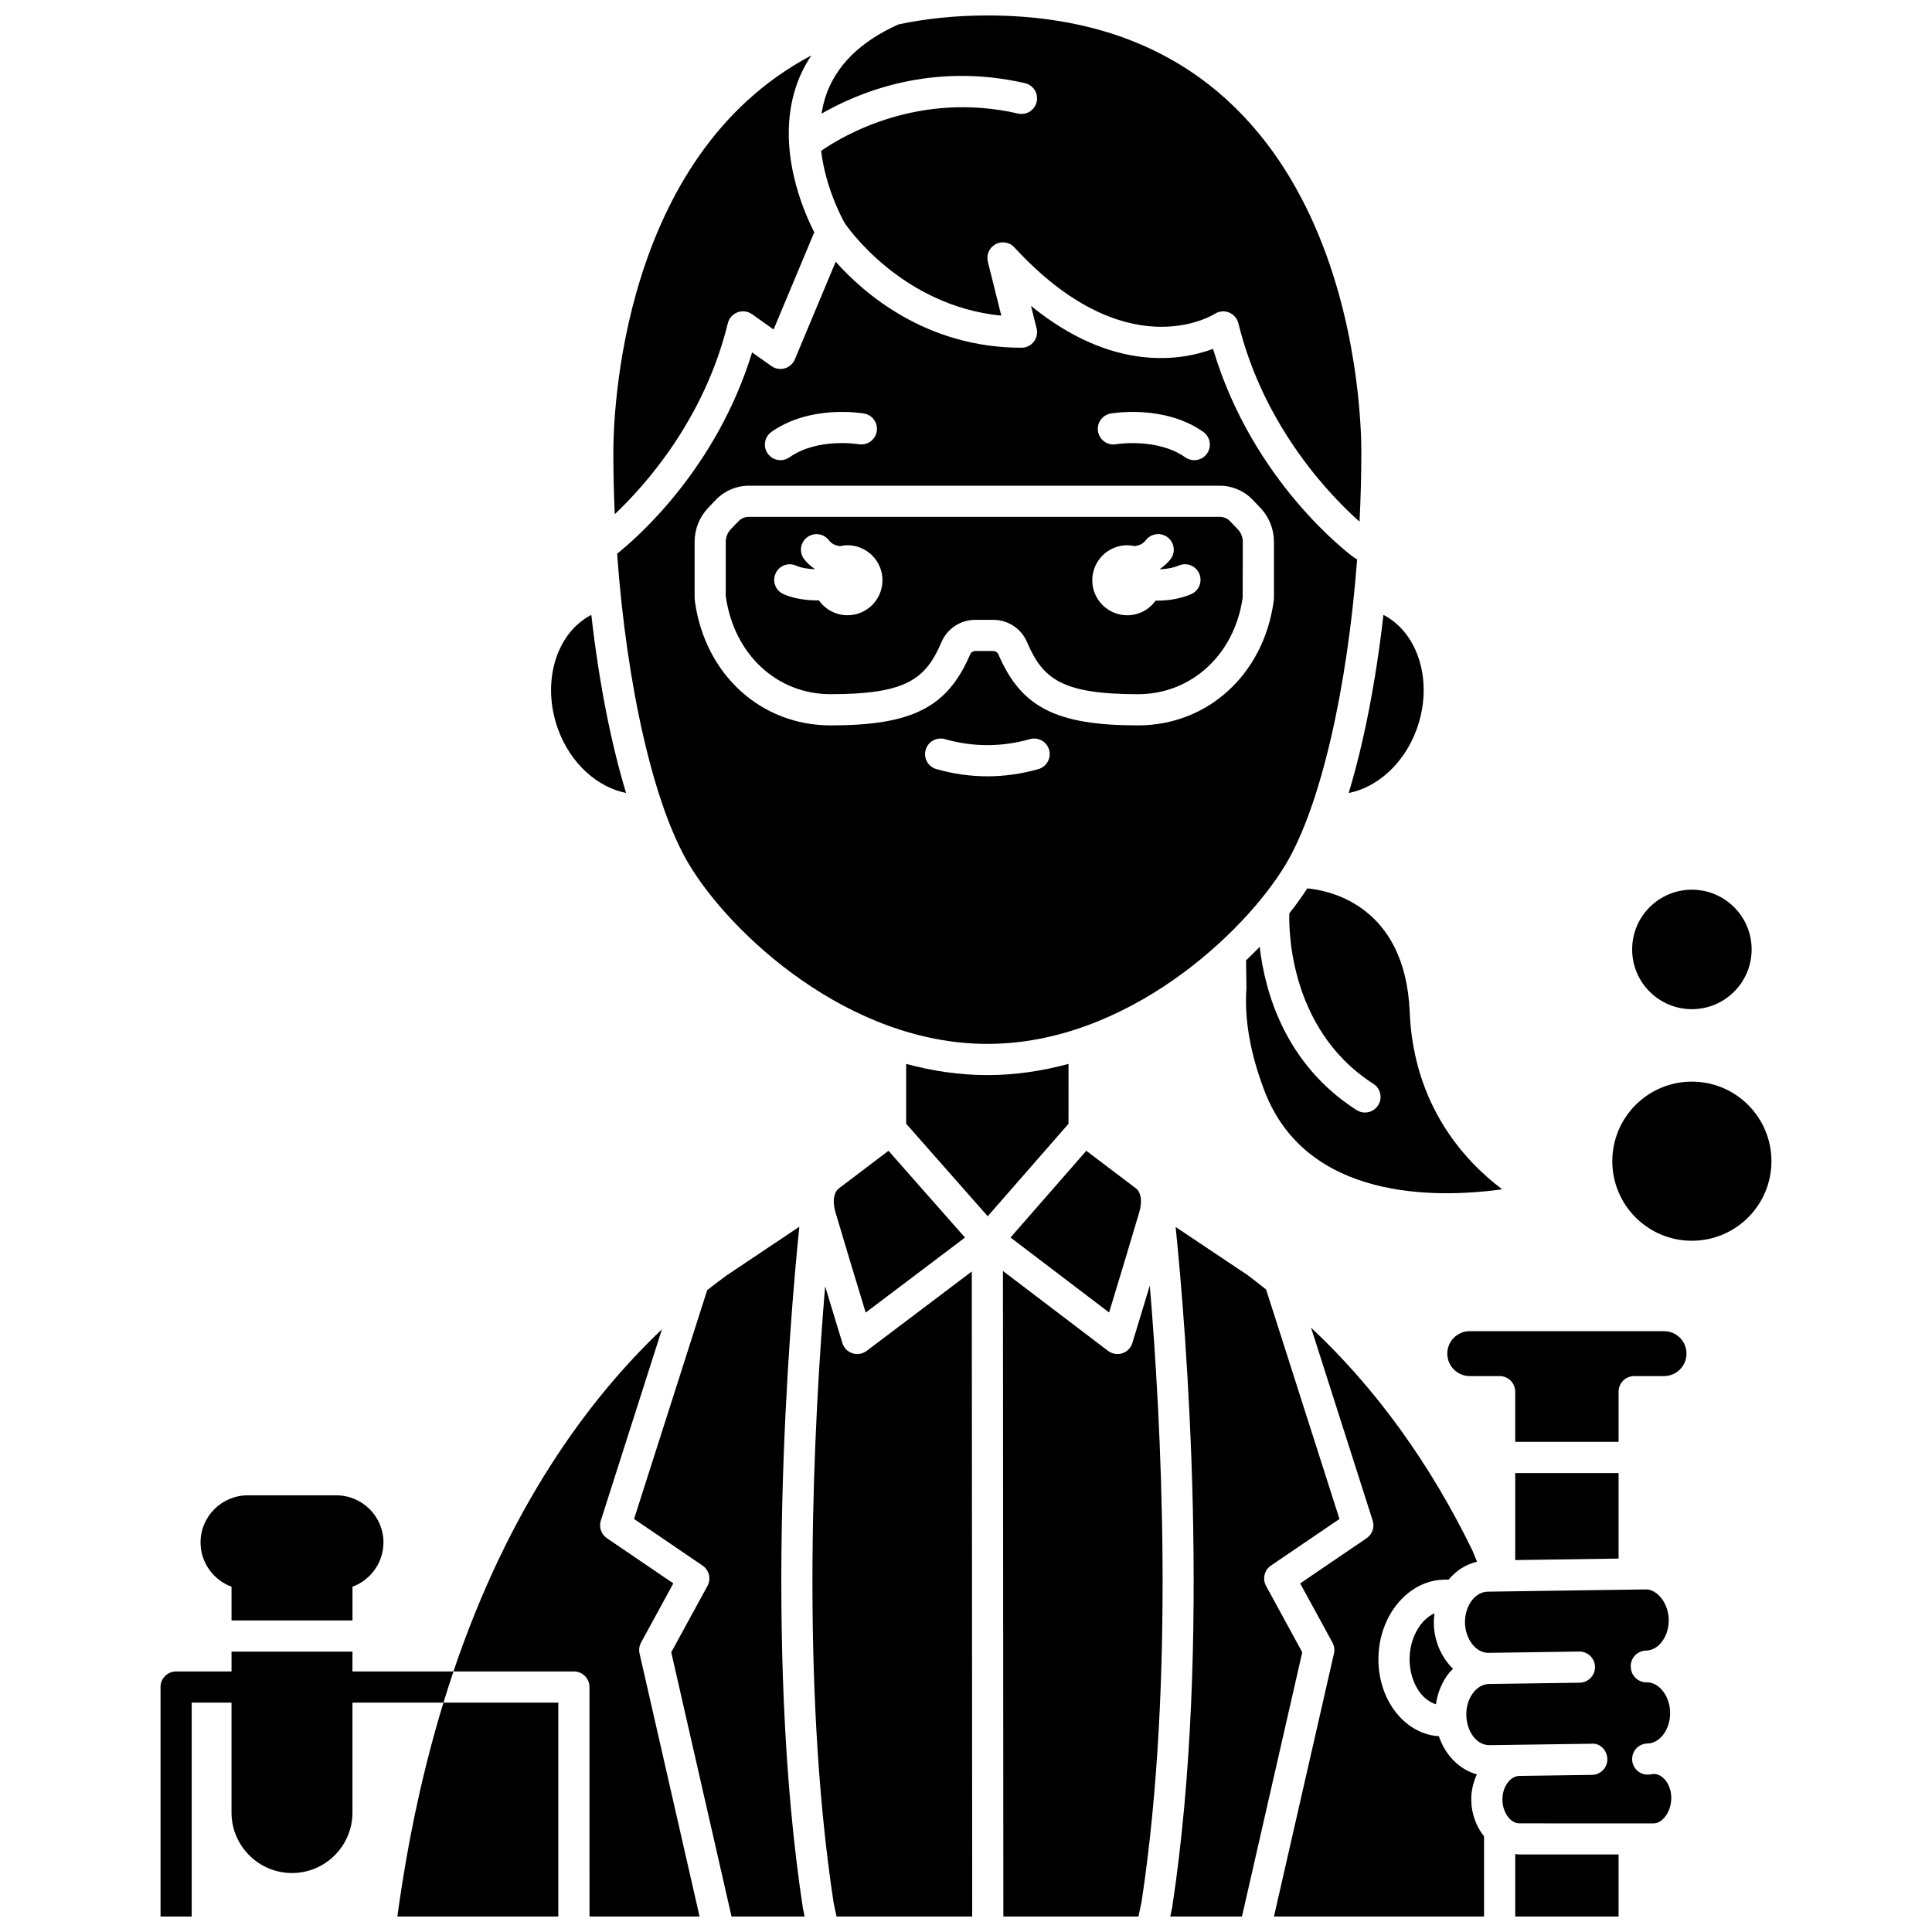
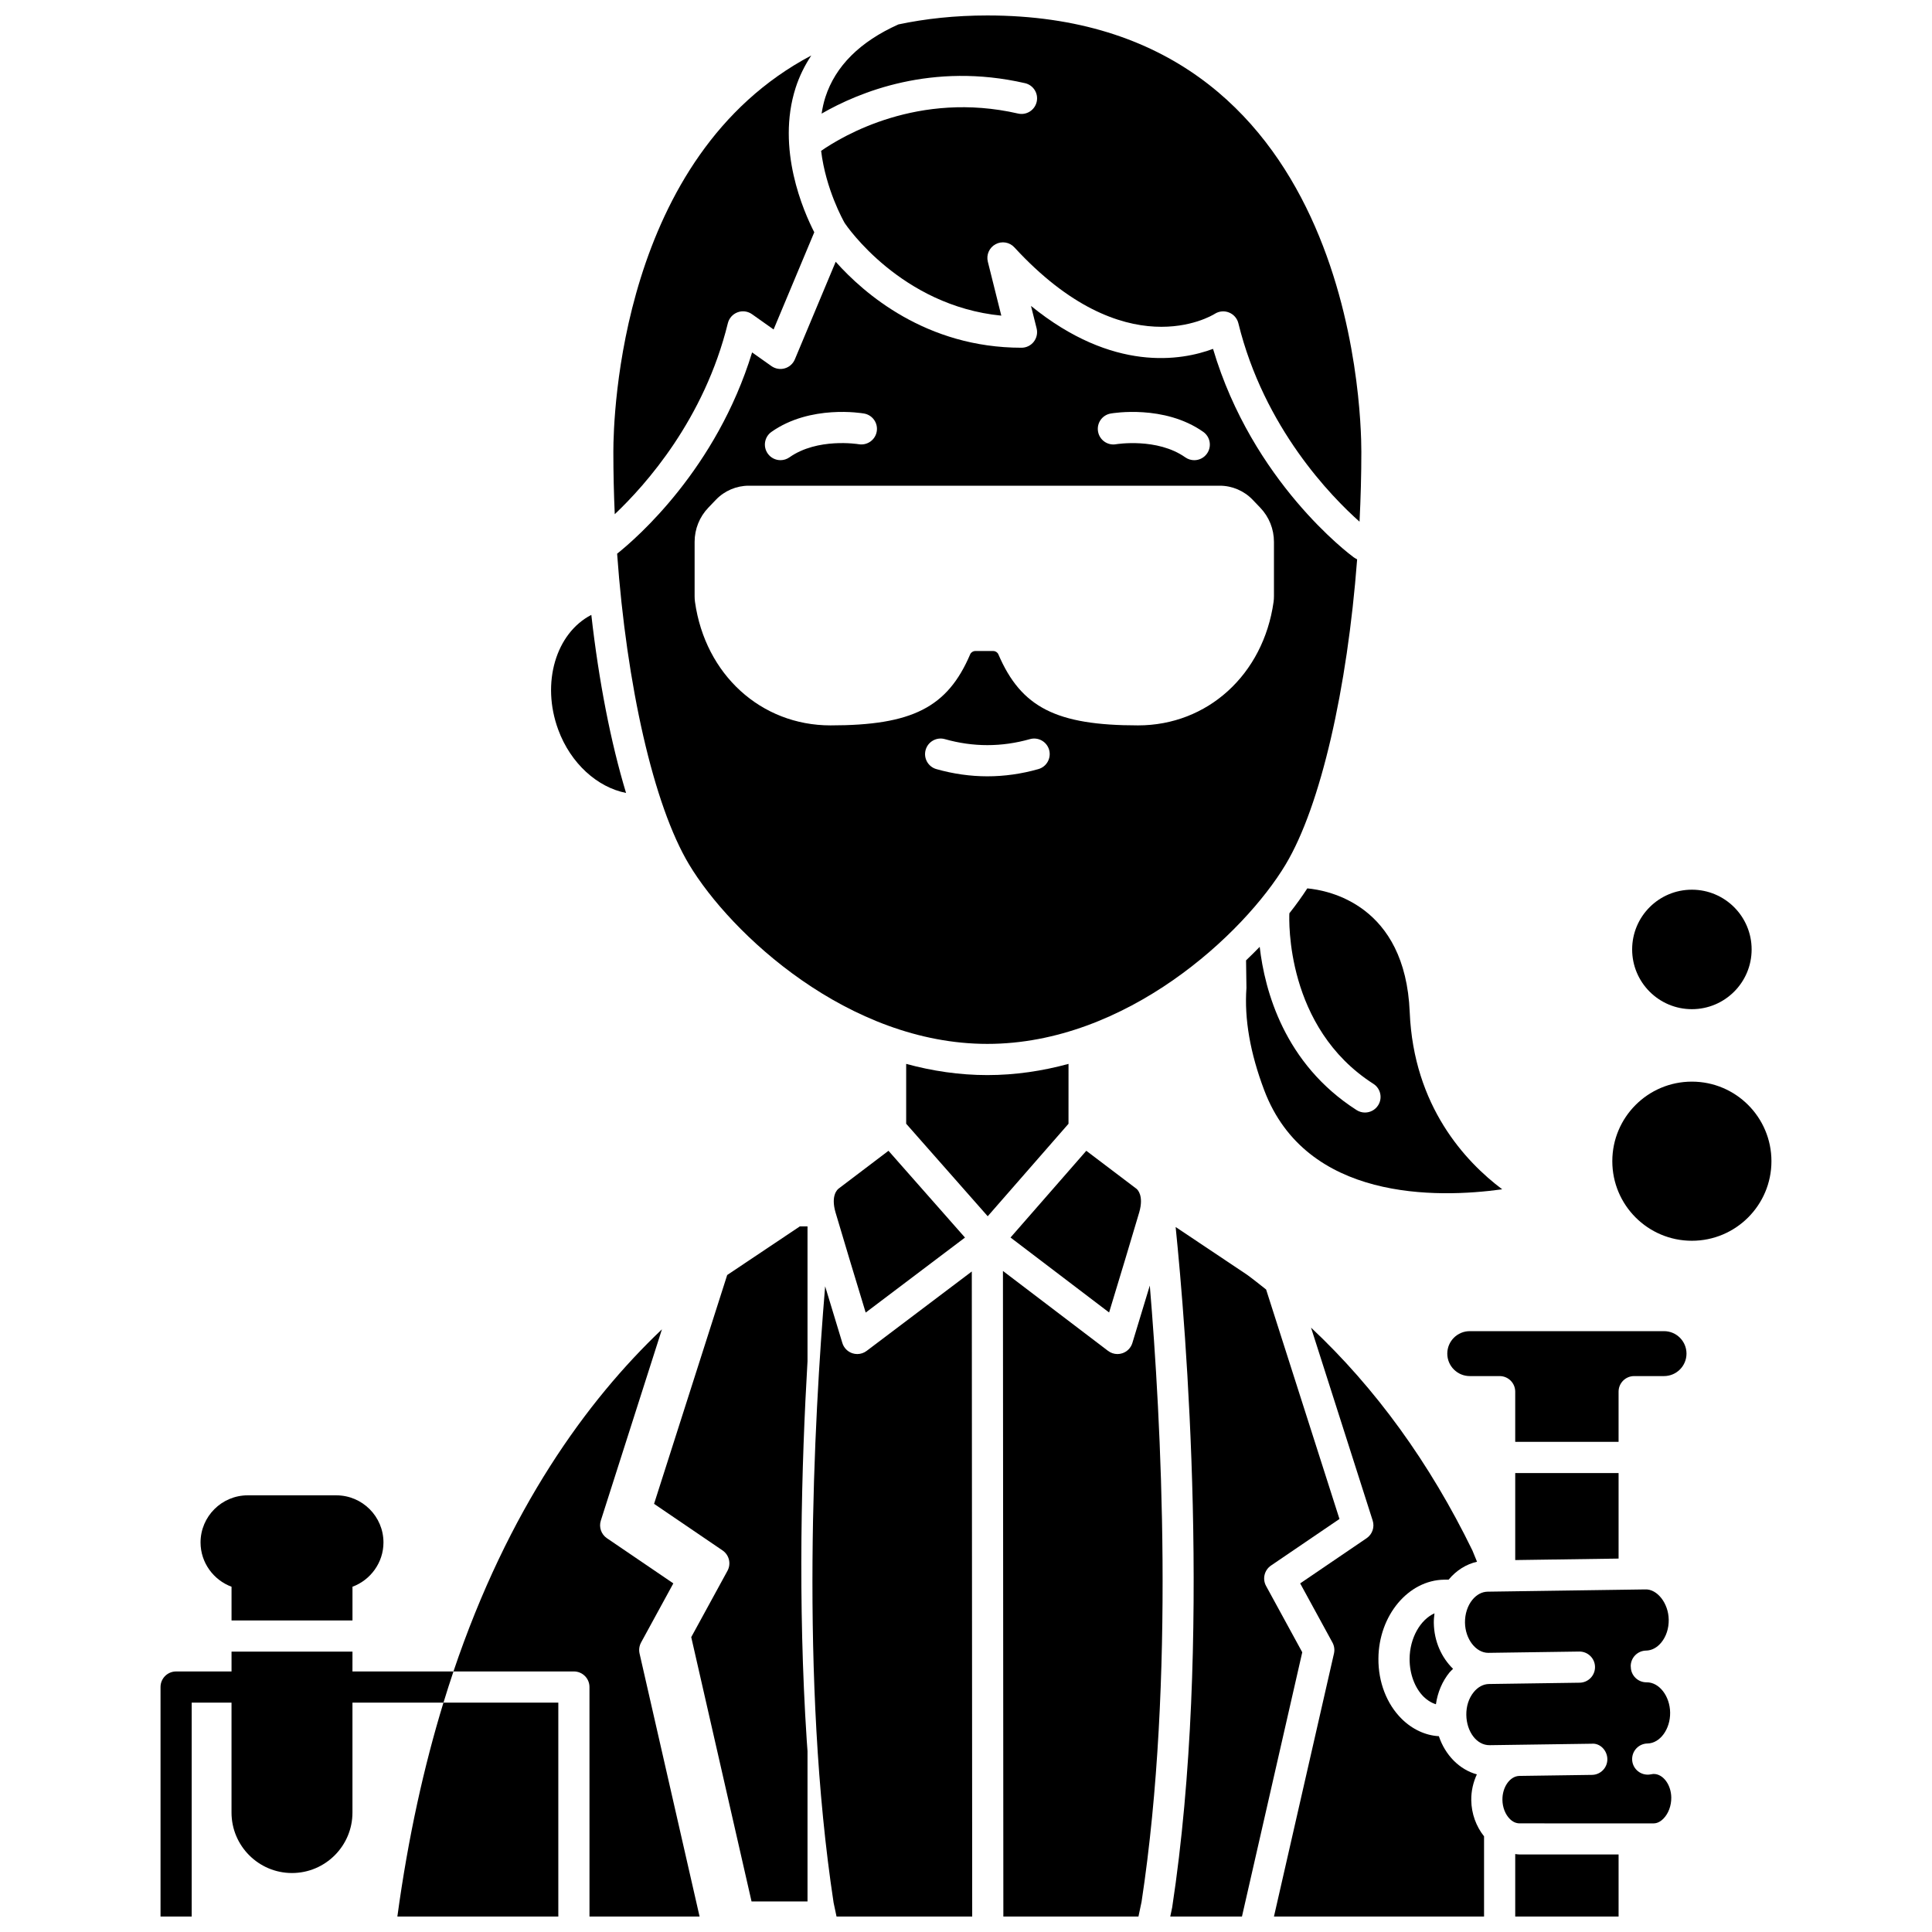
<svg xmlns="http://www.w3.org/2000/svg" width="800px" height="800px" version="1.1" viewBox="144 144 512 512">
  <defs>
    <clipPath id="j">
      <path d="m186 581h79v70.902h-79z" />
    </clipPath>
    <clipPath id="h">
      <path d="m361 148.09h144v134.91h-144z" />
    </clipPath>
    <clipPath id="g">
      <path d="m264 496h66v155.9h-66z" />
    </clipPath>
    <clipPath id="f">
      <path d="m249 595h43v56.902h-43z" />
    </clipPath>
    <clipPath id="e">
      <path d="m545 635h28v16.902h-28z" />
    </clipPath>
    <clipPath id="d">
      <path d="m312 469h46v182.9h-46z" />
    </clipPath>
    <clipPath id="c">
      <path d="m481 495h57v156.9h-57z" />
    </clipPath>
    <clipPath id="b">
      <path d="m359 480h43v171.9h-43z" />
    </clipPath>
    <clipPath id="a">
      <path d="m454 469h45v182.9h-45z" />
    </clipPath>
    <clipPath id="i">
      <path d="m409 480h44v171.9h-44z" />
    </clipPath>
  </defs>
  <path d="m205.36 564.5v8.945h32.051v-8.945c4.777-1.766 8.211-6.387 8.211-11.73 0-6.887-5.606-12.492-12.496-12.492h-23.484c-6.887 0-12.496 5.606-12.496 12.492 0 5.344 3.438 9.965 8.215 11.73z" />
  <g clip-path="url(#j)">
    <path d="m237.41 581.7h-32.051v5.254h-14.688c-2.281 0-4.129 1.848-4.129 4.129v60.82h8.258v-56.691h10.555v29.137c0 8.836 7.191 16.023 16.023 16.023 8.836 0 16.027-7.184 16.027-16.023v-29.137h24.121c0.859-2.809 1.738-5.566 2.648-8.258h-26.77z" />
  </g>
  <path d="m613.45 451.73c0 11.645-9.441 21.086-21.086 21.086-11.645 0-21.086-9.441-21.086-21.086 0-11.645 9.441-21.086 21.086-21.086 11.645 0 21.086 9.441 21.086 21.086" />
  <path d="m608.2 395.61c0 8.742-7.09 15.832-15.832 15.832-8.746 0-15.832-7.09-15.832-15.832 0-8.746 7.086-15.832 15.832-15.832 8.742 0 15.832 7.086 15.832 15.832" />
-   <path d="m519.39 337.38c4.57-12.43 0.59-25.602-8.77-30.434-2 17.645-5.172 33.859-9.207 47.207 7.606-1.48 14.676-7.816 17.977-16.773z" />
  <g clip-path="url(#h)">
    <path d="m413.79 174.09c-26.41-6.047-46.465 5.922-52.184 9.887 1.223 10.164 5.863 18.473 6.262 19.16 0.48 0.719 14.934 21.91 41.488 24.512l-3.57-14.293c-0.457-1.828 0.383-3.738 2.047-4.633 1.66-0.906 3.723-0.559 4.996 0.84 29.379 31.934 52.164 18.195 53.117 17.594 1.125-0.711 2.531-0.84 3.758-0.34 1.23 0.496 2.156 1.547 2.473 2.836 6.809 27.77 24.684 45.996 32.113 52.598 0.309-6.137 0.48-12.328 0.48-18.523 0-11.836-2.777-115.63-99.109-115.63-8.59 0-16.402 0.859-23.566 2.371-10.168 4.555-16.695 11.035-19.363 19.285-0.465 1.441-0.77 2.898-1 4.356 9.863-5.684 29.27-13.719 53.898-8.07 2.227 0.508 3.613 2.723 3.102 4.945-0.508 2.227-2.727 3.621-4.941 3.106z" />
  </g>
  <path d="m365.43 465.33c1.586 5.43 5.644 18.836 7.984 26.516l26.316-19.879-20.273-22.996-13.211 10.016c-0.32 0.242-2.133 1.84-0.816 6.344z" />
  <path d="m309.91 354.14c-4.035-13.344-7.207-29.551-9.203-47.188-9.367 4.832-13.344 18-8.77 30.426 3.293 8.957 10.383 15.273 17.973 16.762z" />
  <path d="m336.89 229.65c0.328-1.324 1.289-2.406 2.57-2.883 1.277-0.488 2.715-0.293 3.832 0.496l5.719 4.051 10.781-25.762c-2.816-5.477-10.145-22.102-4.938-38.297 0.988-3.062 2.398-5.902 4.148-8.551-50.621 26.727-52.457 95.512-52.457 105.02 0 5.531 0.129 11.059 0.371 16.547 8.305-7.867 23.746-25.246 29.973-50.621z" />
  <path d="m431.88 448.97-20.082 22.984 26.125 19.867c2.332-7.684 6.394-21.07 7.973-26.496 1.312-4.508-0.496-6.109-0.707-6.277z" />
  <path d="m484.71 373.09c9.277-15.465 16.34-46.562 18.945-80.855l-0.504-0.285c-0.148-0.082-0.289-0.172-0.426-0.273-1.137-0.836-26.82-20.031-37.258-55.223-8.371 3.121-26.484 6.297-48.242-11.379l1.488 5.949c0.309 1.234 0.027 2.539-0.75 3.539-0.781 1.004-1.98 1.59-3.254 1.59-25.281 0-41.781-14.402-49.242-22.781l-10.828 25.871c-0.484 1.156-1.465 2.031-2.672 2.375-1.203 0.348-2.5 0.125-3.527-0.598l-5.125-3.629c-9.469 30.871-30.543 49.172-35.773 53.348 2.516 34.887 9.652 66.656 19.062 82.344 11.035 18.398 42.25 47.559 79.059 47.559s68.02-29.16 79.047-47.551zm-46.375-119.5c0.574-0.102 14.223-2.406 24.535 4.856 1.863 1.312 2.312 3.891 0.996 5.758-0.805 1.141-2.082 1.75-3.379 1.75-0.82 0-1.652-0.246-2.375-0.754-7.457-5.254-18.242-3.492-18.352-3.473-2.242 0.391-4.379-1.117-4.769-3.363-0.391-2.246 1.102-4.379 3.344-4.773zm-89.879 4.856c10.309-7.269 23.961-4.957 24.535-4.856 2.246 0.395 3.746 2.535 3.348 4.781-0.395 2.242-2.535 3.734-4.777 3.352-0.258-0.043-10.938-1.75-18.348 3.473-0.723 0.508-1.551 0.754-2.375 0.754-1.297 0-2.578-0.605-3.379-1.75-1.316-1.863-0.871-4.441 0.996-5.754zm70.719 89.375c-4.473 1.273-9.02 1.91-13.512 1.91-4.488 0-9.035-0.641-13.512-1.91-2.191-0.621-3.469-2.902-2.844-5.098 0.621-2.195 2.918-3.473 5.098-2.844 7.488 2.121 15.043 2.117 22.527 0 2.188-0.625 4.477 0.648 5.098 2.844 0.613 2.195-0.66 4.481-2.856 5.098zm-10.598-30.418c-0.223-0.523-0.77-0.875-1.355-0.875h-4.758c-0.586 0-1.133 0.352-1.355 0.871-6.019 14.082-15.363 18.836-37.008 18.836-18.422 0-33.195-13.449-35.918-32.707-0.07-0.496-0.102-1.008-0.102-1.523v-14.402c0-3.394 1.293-6.621 3.641-9.07l2.023-2.113c2.258-2.356 5.422-3.703 8.684-3.703h124.83c3.262 0 6.426 1.352 8.684 3.699l2.027 2.117c2.352 2.453 3.641 5.676 3.641 9.07v14.402c0 0.516-0.031 1.027-0.102 1.531-2.727 19.246-17.496 32.699-35.918 32.699-21.648 0-30.984-4.754-37.012-18.832z" />
  <path d="m490.45 379.43c-1.375 2.117-2.945 4.32-4.754 6.602-0.082 1.754-1.055 30.27 22.266 45.195 1.922 1.227 2.481 3.781 1.25 5.703-0.789 1.23-2.121 1.902-3.481 1.902-0.766 0-1.531-0.211-2.223-0.652-19.172-12.27-24.348-31.699-25.672-43.258-1.168 1.195-2.359 2.391-3.617 3.582l0.102 7.305c-0.59 8.273 0.996 17.262 4.703 27.086 11.098 29.387 45.711 28.68 63.078 26.281-9.73-7.309-23.477-21.977-24.512-46.957-1.184-28.523-21.633-32.289-27.141-32.789z" />
-   <path d="m473.35 287.59c0-1.258-0.48-2.449-1.352-3.356l-2.023-2.113c-0.707-0.734-1.695-1.156-2.723-1.156h-124.82c-1.023 0-2.016 0.426-2.723 1.16l-2.023 2.109c-0.867 0.914-1.352 2.102-1.352 3.356v14.402c2.156 15.441 13.562 25.973 27.762 25.973 20.234 0 25.246-4.07 29.414-13.82 1.527-3.57 5.043-5.883 8.949-5.883h4.758c3.906 0 7.422 2.312 8.949 5.891 4.172 9.742 9.18 13.816 29.414 13.816 14.199 0 25.609-10.531 27.742-25.602zm-104.76 19.457c-3.137 0-5.902-1.57-7.582-3.957-0.125 0-0.238 0.02-0.363 0.02-3.113 0-6.348-0.477-9.027-1.672-2.082-0.93-3.019-3.371-2.09-5.449 0.926-2.086 3.371-3.023 5.449-2.09 1.355 0.602 3.102 0.871 4.852 0.934 0.012-0.031 0.02-0.066 0.027-0.098-1.012-0.707-1.953-1.512-2.746-2.539-1.387-1.809-1.051-4.402 0.762-5.789 1.805-1.391 4.398-1.051 5.789 0.762 0.785 1.02 1.816 1.418 2.918 1.57 0.656-0.156 1.324-0.242 2.012-0.242 5.121 0 9.273 4.156 9.273 9.273 0 5.121-4.148 9.277-9.273 9.277zm91.055-5.578c-2.875 1.227-6.09 1.715-9.129 1.715-0.09 0-0.168-0.012-0.262-0.012-1.684 2.34-4.414 3.883-7.519 3.883-5.121 0-9.273-4.156-9.273-9.273 0-5.129 4.152-9.285 9.273-9.285 0.684 0 1.352 0.086 1.996 0.227 1.105-0.148 2.141-0.547 2.922-1.566 1.387-1.809 3.981-2.152 5.789-0.762 1.809 1.387 2.152 3.981 0.762 5.789-0.793 1.031-1.734 1.836-2.742 2.543 0.016 0.043 0.023 0.086 0.043 0.133 1.664-0.074 3.383-0.348 4.898-1 2.094-0.895 4.527 0.082 5.422 2.172 0.891 2.106-0.082 4.535-2.18 5.438z" />
  <g clip-path="url(#g)">
    <path d="m313.89 579.28 8.551-15.668-17.605-11.973c-1.512-1.027-2.168-2.934-1.609-4.676l16.191-50.676c-19.945 18.941-40.727 47.645-55.25 90.664h31.918c2.281 0 4.129 1.848 4.129 4.129l0.004 60.82h29.176l-15.91-69.723c-0.215-0.984-0.074-2.012 0.406-2.898z" />
  </g>
  <g clip-path="url(#f)">
    <path d="m291.96 651.9v-56.691h-30.438c-5.129 16.777-9.34 35.562-12.215 56.691z" />
  </g>
  <g clip-path="url(#e)">
    <path d="m545.55 635.34v16.559h27.391v-16.441l-26.234-0.004c-0.387 0.004-0.77-0.07-1.156-0.113z" />
  </g>
  <path d="m517.56 583.61c-0.023 3.941 1.359 7.684 3.699 10.02 0.746 0.742 1.879 1.586 3.273 2.016 0.449-3.144 1.676-6.066 3.602-8.434 0.289-0.359 0.637-0.629 0.945-0.953-3.035-2.957-5.031-7.273-5.102-12.156-0.012-0.867 0.074-1.715 0.176-2.555-3.711 1.656-6.559 6.496-6.594 12.062z" />
  <g clip-path="url(#d)">
-     <path d="m355.83 469.1-19.117 12.793c-1.742 1.258-3.516 2.606-5.301 4.012l-19.379 60.641 18.152 12.348c1.754 1.199 2.32 3.527 1.301 5.398l-9.602 17.578 15.98 70.039h19.375l-0.461-2.188c-10.691-70.258-3.613-154.44-0.949-180.62z" />
+     <path d="m355.83 469.1-19.117 12.793l-19.379 60.641 18.152 12.348c1.754 1.199 2.32 3.527 1.301 5.398l-9.602 17.578 15.98 70.039h19.375l-0.461-2.188c-10.691-70.258-3.613-154.44-0.949-180.62z" />
  </g>
  <path d="m584.99 496.77h-51.492c-3.281 0-5.953 2.672-5.953 5.953s2.672 5.953 5.953 5.953h7.922c2.281 0 4.129 1.848 4.129 4.129v13.301h27.391v-13.301c0-2.285 1.852-4.129 4.129-4.129h7.918c3.281 0 5.953-2.672 5.953-5.953s-2.668-5.953-5.949-5.953z" />
  <path d="m545.55 534.38v23.051l27.391-0.391v-22.66z" />
  <g clip-path="url(#c)">
    <path d="m535.38 614.23c-4.633-1.281-8.387-5.106-10.066-10.121-3.59-0.199-7.094-1.852-9.883-4.625-3.945-3.918-6.184-9.723-6.137-15.93 0.074-11.418 7.902-20.805 17.453-20.926h1.148c2.047-2.469 4.656-4.098 7.531-4.754l-1.215-2.973c-11.324-23.246-25.691-43.051-42.773-59.066l16.336 51.129c0.559 1.742-0.098 3.644-1.609 4.676l-17.605 11.973 8.551 15.668c0.484 0.887 0.629 1.918 0.406 2.898l-15.906 69.719h55.676v-21.254c-2.086-2.617-3.336-5.981-3.387-9.547-0.039-2.492 0.535-4.809 1.48-6.867z" />
  </g>
  <path d="m582.27 614.12h-0.105c-0.008 0-0.016-0.004-0.027-0.004-0.473 0.062-0.926 0.176-1.414 0.184h-0.062c-2.25 0-4.098-1.809-4.129-4.066-0.031-2.285 1.793-4.16 4.07-4.191 3.316-0.051 6.062-3.805 6-8.195-0.062-4.363-2.883-8.016-6.168-8.016h-0.125c-2.25 0-4.098-1.809-4.129-4.066 0-0.008 0.004-0.016 0.004-0.027 0-0.047-0.023-0.078-0.027-0.125-0.031-2.285 1.793-4.16 4.07-4.191 1.492-0.02 2.93-0.789 4.047-2.164 1.293-1.59 1.988-3.731 1.953-6.027-0.062-4.398-3.098-8.172-6.231-8.02l-41.758 0.598c-1.496 0.02-2.934 0.785-4.051 2.16-1.273 1.566-1.98 3.762-1.953 6.035 0.062 4.363 2.883 8.016 6.168 8.016h0.066l24.035-0.344h0.062c2.25 0 4.098 1.809 4.129 4.066 0.031 2.285-1.793 4.16-4.07 4.191l-24.035 0.344c-1.492 0.02-2.93 0.789-4.047 2.164-1.293 1.59-1.988 3.731-1.953 6.027 0.062 4.394 2.723 8.098 6.231 8.02l26.957-0.383c2.262-0.23 4.156 1.793 4.188 4.066 0.031 2.285-1.793 4.16-4.07 4.191l-19.23 0.273h-0.004c-2.488 0.039-4.555 2.945-4.504 6.356 0.027 1.996 0.781 3.902 2.016 5.102 0.531 0.52 1.316 1.074 2.465 1.117l35.621 0.004c1.117-0.012 2.027-0.699 2.586-1.273 1.32-1.359 2.09-3.449 2.062-5.59-0.047-3.398-2.168-6.231-4.637-6.231z" />
  <g clip-path="url(#b)">
    <path d="m373.67 502c-0.727 0.551-1.602 0.836-2.488 0.836-0.43 0-0.859-0.066-1.277-0.203-1.285-0.418-2.281-1.438-2.672-2.723 0 0-2.191-7.199-4.562-15.027-2.945 35.145-6.731 104.39 2.242 163.36l0.777 3.664h35.953l-0.105-170.95z" />
  </g>
  <g clip-path="url(#a)">
    <path d="m479.52 564.29c-1.02-1.867-0.453-4.199 1.301-5.398l18.152-12.348-19.438-60.809c-1.68-1.312-3.336-2.672-5.062-3.922l-18.914-12.645c2.672 26.246 9.734 110.32-0.918 180.32l-0.508 2.418h19l15.98-70.039z" />
  </g>
  <path d="m427.17 425.94c-6.898 1.879-14.094 2.969-21.512 2.969-7.418 0-14.617-1.09-21.512-2.969v15.863l21.609 24.516 21.41-24.508z" />
  <g clip-path="url(#i)">
    <path d="m444.09 499.91c-0.391 1.293-1.395 2.309-2.68 2.723-0.414 0.137-0.844 0.203-1.27 0.203-0.891 0-1.773-0.289-2.5-0.844l-27.848-21.176 0.109 171.09h35.801l0.824-3.898c8.961-58.914 5.133-128.25 2.184-163.32-2.391 7.91-4.621 15.223-4.621 15.223z" />
  </g>
</svg>